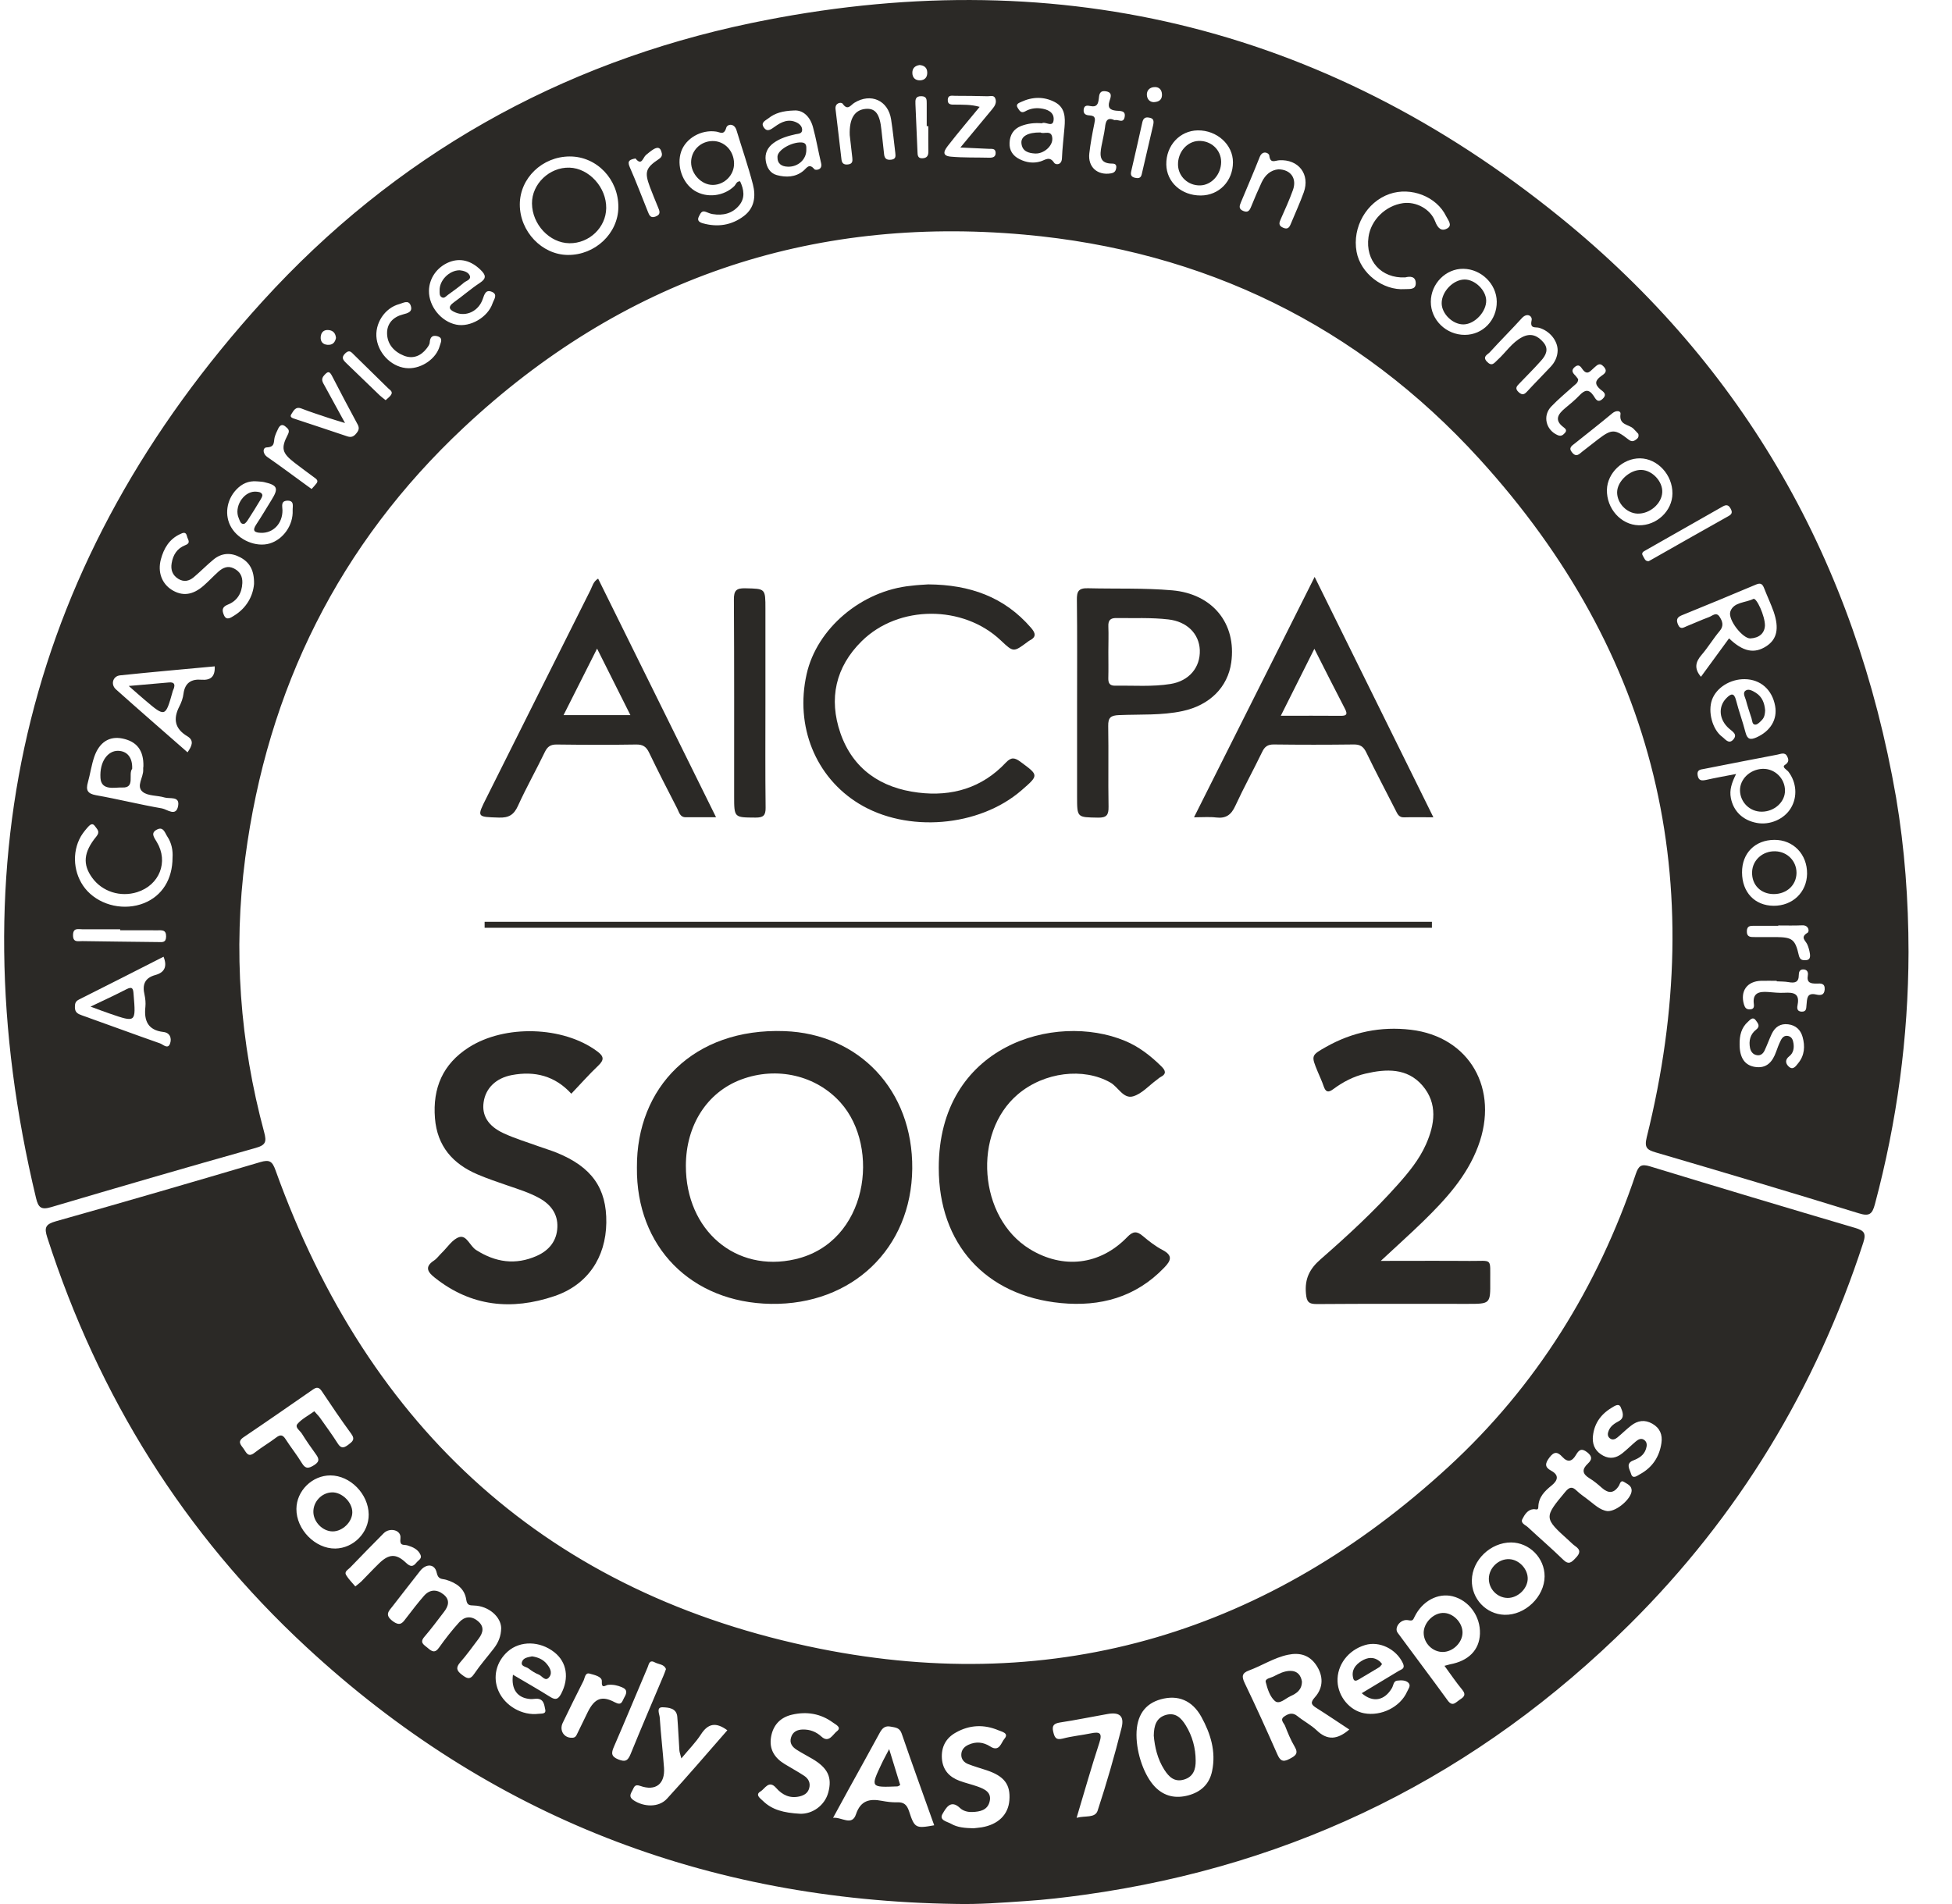
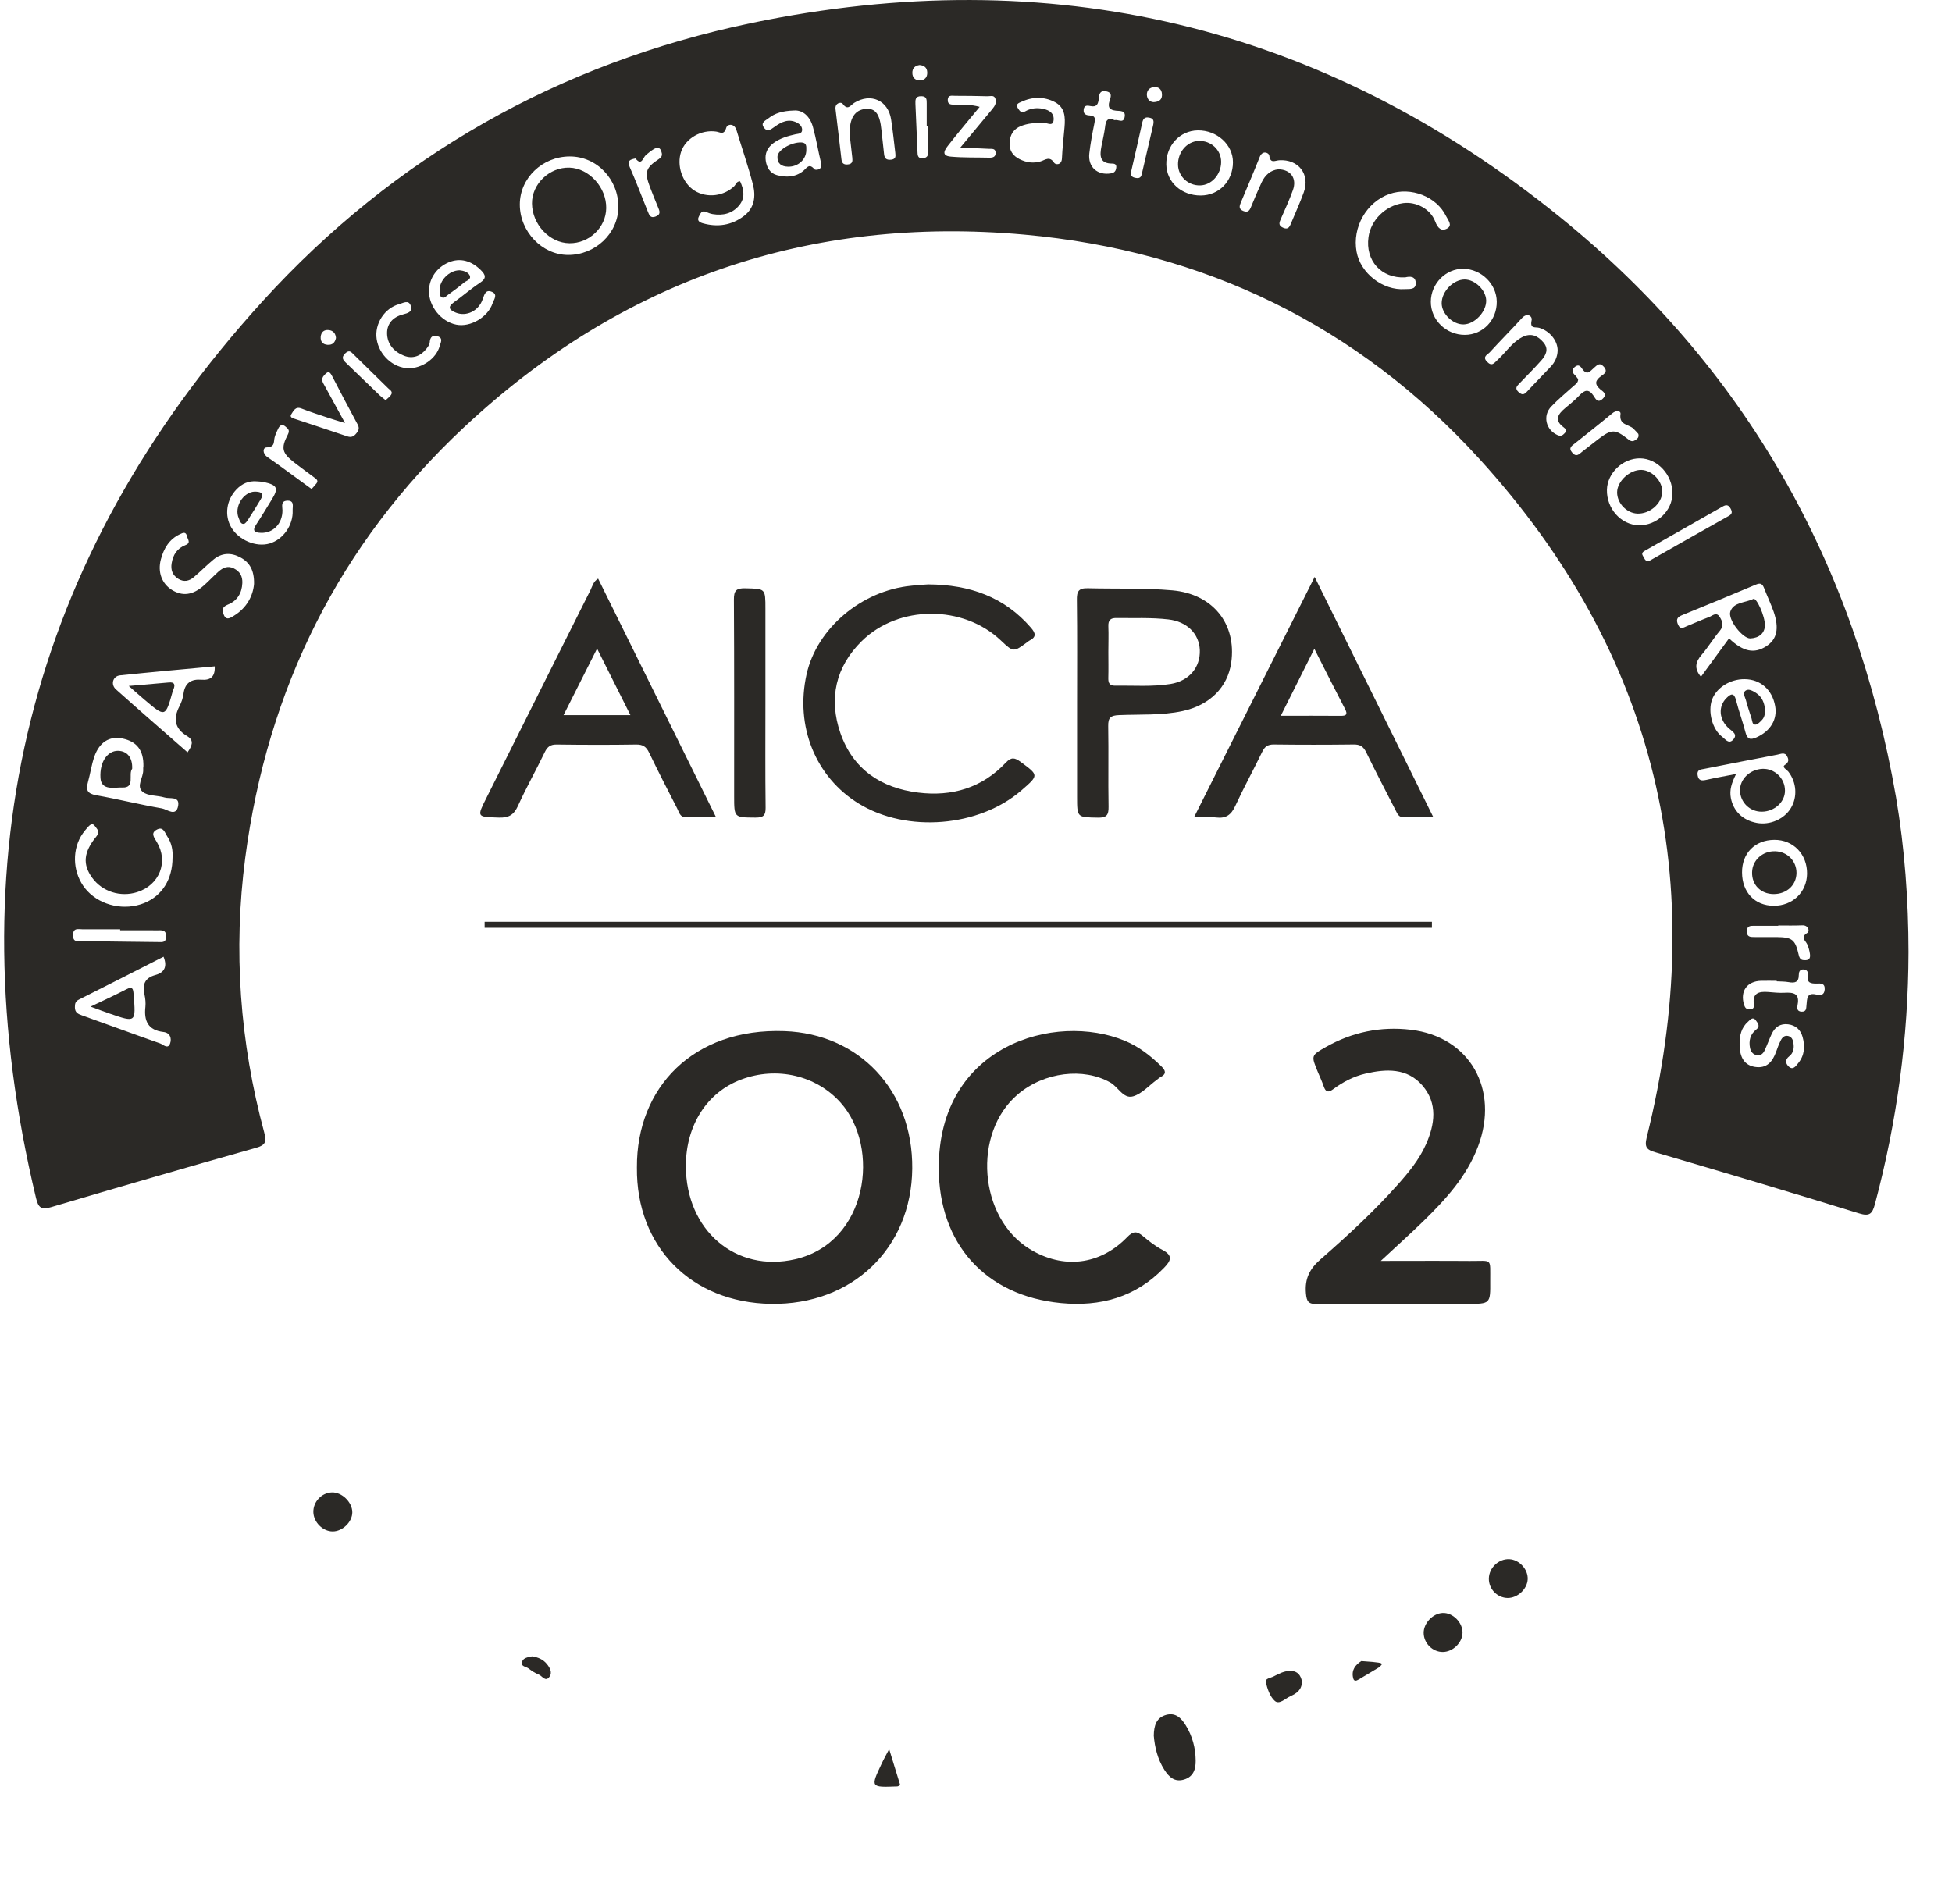
<svg xmlns="http://www.w3.org/2000/svg" width="41" height="40" viewBox="0 0 41 40" fill="none">
  <g clip-path="url(#clip0_5494_17449)">
    <g clip-path="url(#clip1_5494_17449)">
      <path d="M40.087 20.003C40.083 21.8 39.844 23.564 39.38 25.301C39.324 25.511 39.26 25.557 39.042 25.489C37.625 25.052 36.203 24.628 34.78 24.211C34.592 24.156 34.535 24.109 34.588 23.893C35.922 18.527 34.804 13.737 31.072 9.639C28.521 6.838 25.285 5.267 21.514 4.929C17.002 4.525 13.047 5.881 9.737 8.985C7.124 11.434 5.616 14.474 5.151 18.022C4.896 19.967 5.038 21.894 5.549 23.788C5.602 23.986 5.582 24.057 5.37 24.116C3.934 24.52 2.502 24.937 1.073 25.36C0.866 25.421 0.805 25.37 0.757 25.17C-0.949 18.057 0.59 11.745 5.517 6.327C8.284 3.286 11.745 1.326 15.772 0.486C22.064 -0.826 27.778 0.515 32.775 4.568C36.655 7.715 38.972 11.827 39.825 16.751C40.007 17.828 40.086 18.913 40.087 20.003ZM11.969 3.287C11.392 3.287 10.918 3.742 10.918 4.296C10.918 4.863 11.383 5.352 11.927 5.356C12.5 5.361 12.983 4.905 12.988 4.354C12.993 3.766 12.535 3.287 11.969 3.287ZM35.727 14.218C35.924 13.948 36.119 13.681 36.317 13.411C36.612 13.694 36.849 13.739 37.1 13.576C37.323 13.431 37.375 13.205 37.254 12.851C37.195 12.684 37.119 12.525 37.055 12.36C37.023 12.278 36.987 12.236 36.887 12.279C36.368 12.499 35.846 12.713 35.322 12.927C35.222 12.968 35.203 13.024 35.246 13.123C35.296 13.236 35.365 13.181 35.429 13.155C35.586 13.093 35.738 13.022 35.896 12.964C35.966 12.939 36.048 12.848 36.118 12.957C36.178 13.049 36.213 13.145 36.122 13.254C35.986 13.415 35.877 13.599 35.74 13.758C35.612 13.906 35.58 14.045 35.727 14.218ZM15.545 3.809C15.626 3.983 15.657 4.16 15.521 4.32C15.378 4.488 15.184 4.533 14.97 4.498C14.92 4.491 14.873 4.469 14.826 4.451C14.734 4.416 14.713 4.486 14.681 4.545C14.631 4.638 14.697 4.672 14.762 4.691C15.072 4.778 15.366 4.734 15.625 4.538C15.851 4.367 15.877 4.118 15.814 3.873C15.715 3.49 15.584 3.115 15.47 2.737C15.423 2.581 15.276 2.604 15.254 2.685C15.205 2.849 15.126 2.776 15.041 2.764C14.728 2.719 14.406 2.904 14.308 3.182C14.206 3.477 14.331 3.844 14.589 4.006C14.849 4.168 15.208 4.123 15.427 3.906C15.46 3.87 15.47 3.808 15.545 3.809ZM3.939 15.805C4.028 15.676 4.086 15.559 3.936 15.468C3.669 15.309 3.633 15.102 3.768 14.839C3.81 14.758 3.843 14.665 3.854 14.575C3.884 14.345 4.017 14.262 4.233 14.28C4.418 14.294 4.521 14.221 4.51 13.999C3.844 14.061 3.183 14.119 2.523 14.188C2.37 14.203 2.318 14.379 2.436 14.483C2.931 14.926 3.434 15.362 3.939 15.805ZM3.435 20.099C2.843 20.4 2.251 20.702 1.658 20.999C1.583 21.037 1.573 21.084 1.573 21.16C1.573 21.268 1.633 21.3 1.722 21.331C2.269 21.525 2.814 21.728 3.363 21.92C3.427 21.943 3.526 22.051 3.572 21.923C3.609 21.82 3.578 21.696 3.431 21.68C3.108 21.642 3.021 21.445 3.054 21.151C3.062 21.069 3.054 20.982 3.036 20.899C2.986 20.688 3.038 20.545 3.264 20.483C3.451 20.432 3.52 20.309 3.435 20.099ZM5.336 12.268C5.342 11.981 5.243 11.814 5.049 11.71C4.854 11.605 4.658 11.611 4.483 11.756C4.34 11.874 4.211 12.007 4.07 12.126C3.972 12.208 3.862 12.233 3.744 12.16C3.623 12.084 3.583 11.972 3.605 11.836C3.633 11.657 3.721 11.518 3.894 11.452C4.019 11.404 3.941 11.332 3.928 11.268C3.906 11.161 3.842 11.192 3.776 11.224C3.552 11.33 3.44 11.524 3.379 11.751C3.307 12.021 3.401 12.262 3.61 12.393C3.833 12.531 4.05 12.503 4.278 12.303C4.385 12.209 4.483 12.103 4.589 12.008C4.682 11.927 4.785 11.877 4.913 11.942C5.042 12.007 5.096 12.109 5.09 12.249C5.081 12.461 4.981 12.625 4.785 12.702C4.657 12.753 4.664 12.827 4.702 12.919C4.754 13.046 4.847 12.976 4.91 12.938C5.184 12.772 5.314 12.518 5.336 12.268ZM36.465 16.26C36.371 16.449 36.323 16.598 36.355 16.764C36.408 17.041 36.605 17.233 36.899 17.288C37.174 17.34 37.478 17.209 37.617 16.974C37.758 16.739 37.735 16.438 37.566 16.215C37.532 16.17 37.419 16.117 37.489 16.071C37.586 16.009 37.568 15.948 37.535 15.885C37.488 15.794 37.397 15.842 37.33 15.854C36.816 15.951 36.306 16.053 35.794 16.153C35.72 16.167 35.639 16.169 35.657 16.285C35.676 16.405 35.743 16.404 35.838 16.384C36.033 16.34 36.23 16.305 36.465 16.26ZM3.012 16.096C3.019 15.767 2.876 15.577 2.572 15.515C2.299 15.459 2.087 15.59 1.98 15.899C1.921 16.072 1.895 16.259 1.846 16.436C1.801 16.596 1.834 16.673 2.017 16.706C2.481 16.788 2.938 16.903 3.402 16.983C3.508 17.001 3.704 17.172 3.743 16.921C3.773 16.72 3.564 16.787 3.457 16.754C3.304 16.707 3.109 16.726 2.998 16.636C2.852 16.518 3.015 16.332 3.008 16.172C3.005 16.147 3.009 16.122 3.012 16.096ZM29.515 5.828C29.011 5.852 28.675 5.475 28.744 4.981C28.793 4.622 29.102 4.32 29.469 4.268C29.739 4.23 30.045 4.387 30.145 4.653C30.199 4.796 30.277 4.867 30.398 4.799C30.515 4.733 30.413 4.621 30.375 4.543C30.174 4.128 29.635 3.92 29.186 4.075C28.702 4.244 28.399 4.774 28.494 5.29C28.576 5.741 29.045 6.107 29.507 6.074C29.598 6.068 29.736 6.095 29.737 5.952C29.736 5.8 29.614 5.802 29.515 5.828ZM3.624 18.015C3.634 17.87 3.606 17.711 3.515 17.575C3.465 17.501 3.434 17.36 3.302 17.425C3.155 17.497 3.235 17.59 3.294 17.69C3.544 18.105 3.349 18.595 2.882 18.742C2.529 18.854 2.147 18.732 1.936 18.44C1.734 18.161 1.751 17.906 2.024 17.573C2.111 17.469 2.038 17.421 1.998 17.36C1.935 17.267 1.875 17.344 1.836 17.387C1.77 17.462 1.706 17.545 1.665 17.635C1.496 17.994 1.57 18.436 1.836 18.72C2.13 19.031 2.619 19.135 3.026 18.973C3.403 18.821 3.624 18.475 3.624 18.015ZM36.644 14.268C36.341 14.265 36.052 14.447 35.96 14.698C35.868 14.949 35.965 15.325 36.174 15.48C36.235 15.524 36.308 15.64 36.401 15.542C36.503 15.431 36.399 15.376 36.319 15.307C36.103 15.12 36.084 14.842 36.264 14.664C36.355 14.573 36.422 14.545 36.464 14.711C36.522 14.939 36.605 15.16 36.663 15.388C36.701 15.534 36.766 15.548 36.894 15.491C37.185 15.361 37.337 15.115 37.285 14.831C37.223 14.487 36.977 14.271 36.644 14.268ZM5.392 10.112C5.219 10.098 5.08 10.162 4.962 10.287C4.755 10.506 4.711 10.832 4.857 11.079C5.015 11.348 5.379 11.501 5.663 11.418C5.947 11.334 6.161 11.035 6.147 10.722C6.143 10.644 6.19 10.515 6.037 10.518C5.893 10.524 5.931 10.629 5.933 10.722C5.934 11.001 5.736 11.201 5.485 11.194C5.349 11.19 5.29 11.155 5.383 11.017C5.494 10.849 5.597 10.675 5.703 10.503C5.857 10.256 5.83 10.192 5.542 10.127C5.493 10.117 5.442 10.117 5.392 10.112ZM9.01 6.112C9.007 6.437 9.266 6.757 9.584 6.82C9.877 6.88 10.249 6.665 10.347 6.369C10.37 6.298 10.464 6.188 10.334 6.132C10.204 6.076 10.177 6.177 10.139 6.284C10.053 6.535 9.795 6.657 9.575 6.568C9.447 6.516 9.386 6.455 9.537 6.348C9.722 6.216 9.893 6.065 10.082 5.941C10.226 5.845 10.201 5.774 10.095 5.67C9.894 5.474 9.665 5.413 9.429 5.509C9.176 5.614 9.012 5.849 9.01 6.112ZM21.884 2.59C21.724 2.577 21.581 2.595 21.447 2.647C21.29 2.707 21.211 2.834 21.205 3C21.197 3.16 21.274 3.274 21.415 3.344C21.556 3.415 21.704 3.437 21.856 3.391C21.955 3.361 22.046 3.272 22.141 3.42C22.17 3.466 22.298 3.474 22.305 3.329C22.314 3.11 22.341 2.894 22.359 2.674C22.377 2.465 22.372 2.258 22.156 2.145C21.927 2.025 21.685 2.031 21.449 2.141C21.402 2.163 21.325 2.186 21.377 2.268C21.413 2.322 21.445 2.389 21.534 2.339C21.632 2.283 21.741 2.264 21.852 2.277C21.997 2.293 22.141 2.354 22.131 2.512C22.121 2.697 21.955 2.541 21.884 2.59ZM36.59 18.329C36.591 18.746 36.857 19.026 37.254 19.029C37.651 19.031 37.95 18.746 37.956 18.357C37.961 17.947 37.665 17.64 37.267 17.644C36.862 17.647 36.587 17.925 36.59 18.329ZM25.22 4.107C25.605 4.106 25.896 3.806 25.897 3.41C25.899 3.039 25.56 2.733 25.157 2.739C24.78 2.745 24.491 3.058 24.497 3.455C24.503 3.827 24.814 4.108 25.22 4.107ZM35.128 10.368C35.132 9.976 34.815 9.633 34.448 9.629C34.087 9.625 33.76 9.936 33.752 10.289C33.743 10.686 34.047 11.025 34.419 11.035C34.795 11.045 35.126 10.734 35.128 10.368ZM30.768 7.035C31.146 7.034 31.443 6.725 31.438 6.336C31.434 5.968 31.115 5.653 30.738 5.647C30.368 5.641 30.053 5.96 30.053 6.341C30.052 6.721 30.376 7.037 30.768 7.035ZM16.679 2.321C16.437 2.329 16.277 2.377 16.142 2.484C16.085 2.53 15.97 2.571 16.042 2.676C16.115 2.783 16.19 2.72 16.273 2.662C16.411 2.562 16.564 2.486 16.74 2.577C16.802 2.609 16.852 2.663 16.848 2.735C16.843 2.812 16.765 2.809 16.712 2.82C16.546 2.857 16.385 2.904 16.247 3.005C16.123 3.096 16.06 3.222 16.084 3.377C16.105 3.519 16.175 3.641 16.318 3.679C16.509 3.73 16.703 3.726 16.869 3.593C16.942 3.536 16.992 3.417 17.106 3.556C17.125 3.58 17.282 3.578 17.247 3.429C17.186 3.176 17.144 2.918 17.075 2.668C17.013 2.443 16.862 2.308 16.679 2.321ZM26.853 3.557C27.113 3.562 27.245 3.75 27.156 3.995C27.082 4.201 26.991 4.401 26.902 4.601C26.867 4.679 26.848 4.738 26.948 4.783C27.051 4.83 27.084 4.773 27.115 4.696C27.205 4.478 27.304 4.264 27.384 4.042C27.522 3.662 27.274 3.341 26.867 3.367C26.777 3.374 26.681 3.442 26.66 3.267C26.654 3.213 26.52 3.147 26.46 3.296C26.333 3.617 26.197 3.933 26.064 4.251C26.032 4.326 26.013 4.391 26.114 4.432C26.215 4.474 26.248 4.419 26.28 4.339C26.35 4.168 26.422 3.997 26.501 3.828C26.573 3.678 26.687 3.572 26.853 3.557ZM17.848 2.838C17.835 2.481 17.957 2.305 18.187 2.287C18.39 2.272 18.481 2.397 18.514 2.733C18.531 2.9 18.552 3.067 18.569 3.236C18.578 3.331 18.621 3.366 18.718 3.355C18.821 3.343 18.812 3.28 18.805 3.211C18.777 2.977 18.753 2.743 18.717 2.51C18.656 2.108 18.289 1.945 17.943 2.161C17.865 2.21 17.806 2.332 17.698 2.178C17.67 2.139 17.532 2.158 17.55 2.296C17.594 2.647 17.632 2.997 17.674 3.348C17.683 3.428 17.721 3.464 17.808 3.455C17.907 3.445 17.91 3.386 17.902 3.314C17.881 3.137 17.862 2.962 17.848 2.838ZM32.717 7.365C32.719 7.158 32.551 6.952 32.33 6.887C32.252 6.864 32.129 6.916 32.17 6.73C32.191 6.643 32.079 6.559 31.966 6.683C31.745 6.926 31.512 7.158 31.291 7.401C31.247 7.449 31.128 7.491 31.234 7.6C31.337 7.707 31.385 7.626 31.454 7.562C31.628 7.405 31.756 7.196 31.971 7.083C32.154 6.988 32.3 7.052 32.419 7.194C32.538 7.335 32.47 7.465 32.369 7.577C32.224 7.741 32.068 7.895 31.916 8.054C31.861 8.111 31.809 8.157 31.898 8.239C31.978 8.311 32.021 8.285 32.082 8.218C32.241 8.045 32.409 7.878 32.57 7.705C32.658 7.612 32.713 7.498 32.717 7.365ZM36.539 21.942C36.539 22.219 36.645 22.38 36.861 22.414C37.11 22.453 37.231 22.304 37.306 22.095C37.333 22.017 37.364 21.937 37.401 21.862C37.431 21.799 37.477 21.747 37.558 21.764C37.635 21.782 37.66 21.846 37.67 21.915C37.687 22.021 37.668 22.123 37.582 22.19C37.489 22.262 37.503 22.342 37.568 22.404C37.662 22.494 37.722 22.393 37.771 22.334C37.904 22.171 37.916 21.98 37.862 21.785C37.82 21.634 37.719 21.539 37.559 21.519C37.394 21.498 37.283 21.576 37.214 21.719C37.161 21.833 37.118 21.952 37.065 22.066C37.036 22.13 36.985 22.179 36.908 22.168C36.821 22.157 36.775 22.094 36.758 22.017C36.728 21.866 36.761 21.728 36.886 21.631C36.98 21.559 36.923 21.497 36.882 21.439C36.819 21.349 36.763 21.421 36.718 21.462C36.573 21.588 36.536 21.758 36.539 21.942ZM20.172 3.099C20.423 2.796 20.632 2.544 20.841 2.293C20.898 2.225 20.941 2.15 20.903 2.063C20.873 1.994 20.799 2.023 20.745 2.022C20.517 2.016 20.29 2.013 20.062 2.013C20.001 2.013 19.913 1.988 19.907 2.092C19.901 2.208 19.989 2.198 20.065 2.198C20.229 2.201 20.392 2.193 20.577 2.245C20.346 2.526 20.128 2.782 19.922 3.047C19.856 3.132 19.746 3.272 19.973 3.291C20.24 3.315 20.512 3.306 20.782 3.313C20.858 3.314 20.918 3.295 20.912 3.203C20.906 3.116 20.836 3.129 20.779 3.127C20.595 3.118 20.411 3.11 20.172 3.099ZM8.58 7.736C8.863 7.741 9.163 7.533 9.235 7.271C9.254 7.2 9.318 7.099 9.186 7.063C9.082 7.035 9.033 7.083 9.026 7.194C9.024 7.239 8.988 7.286 8.958 7.325C8.836 7.482 8.67 7.544 8.488 7.474C8.28 7.392 8.131 7.232 8.13 6.999C8.129 6.791 8.263 6.657 8.462 6.606C8.571 6.578 8.673 6.55 8.626 6.418C8.58 6.291 8.464 6.368 8.391 6.387C8.076 6.469 7.864 6.804 7.911 7.121C7.96 7.457 8.258 7.731 8.58 7.736ZM7.247 8.887C7.095 8.84 7.001 8.814 6.907 8.782C6.716 8.717 6.522 8.657 6.334 8.583C6.205 8.532 6.166 8.631 6.119 8.702C6.076 8.765 6.148 8.786 6.193 8.8C6.56 8.923 6.929 9.042 7.295 9.167C7.384 9.197 7.436 9.166 7.489 9.099C7.537 9.039 7.551 8.991 7.513 8.919C7.329 8.578 7.148 8.236 6.971 7.892C6.915 7.784 6.877 7.81 6.81 7.883C6.729 7.969 6.781 8.035 6.821 8.108C6.953 8.349 7.085 8.591 7.247 8.887ZM37.318 20.616C37.318 20.612 37.318 20.609 37.318 20.605C37.209 20.605 37.099 20.603 36.99 20.605C36.696 20.613 36.548 20.821 36.63 21.101C36.649 21.163 36.673 21.205 36.748 21.205C36.831 21.205 36.847 21.163 36.838 21.093C36.806 20.858 36.951 20.827 37.133 20.84C37.251 20.849 37.369 20.863 37.485 20.856C37.669 20.846 37.805 20.869 37.757 21.108C37.745 21.167 37.736 21.25 37.843 21.253C37.947 21.255 37.937 21.178 37.944 21.113C37.958 20.991 37.943 20.846 38.147 20.893C38.232 20.912 38.317 20.915 38.326 20.787C38.334 20.652 38.242 20.66 38.16 20.663C38.037 20.665 37.943 20.651 37.972 20.489C37.983 20.428 37.961 20.37 37.881 20.366C37.797 20.362 37.782 20.427 37.782 20.484C37.782 20.642 37.694 20.655 37.569 20.633C37.487 20.618 37.402 20.621 37.318 20.616ZM33.148 7.965C33.148 8.045 33.09 8.073 33.049 8.111C32.893 8.252 32.729 8.387 32.584 8.539C32.396 8.733 32.47 9.033 32.714 9.14C32.786 9.172 32.824 9.144 32.866 9.099C32.916 9.047 32.89 9.011 32.843 8.977C32.639 8.826 32.724 8.7 32.875 8.574C32.979 8.488 33.084 8.402 33.177 8.304C33.286 8.19 33.371 8.166 33.472 8.315C33.509 8.369 33.554 8.482 33.663 8.378C33.771 8.275 33.662 8.222 33.611 8.178C33.487 8.069 33.505 7.992 33.629 7.902C33.69 7.857 33.781 7.81 33.686 7.704C33.595 7.603 33.544 7.675 33.48 7.728C33.407 7.788 33.344 7.899 33.241 7.76C33.205 7.71 33.165 7.638 33.08 7.707C32.993 7.778 33.03 7.833 33.092 7.893C33.113 7.916 33.131 7.945 33.148 7.965ZM23.411 2.524C23.483 2.503 23.592 2.598 23.621 2.464C23.653 2.313 23.524 2.335 23.44 2.325C23.311 2.31 23.262 2.262 23.303 2.126C23.326 2.05 23.381 1.939 23.221 1.917C23.089 1.899 23.088 1.998 23.079 2.075C23.066 2.183 23.04 2.255 22.909 2.229C22.843 2.216 22.77 2.202 22.761 2.307C22.753 2.403 22.819 2.421 22.889 2.425C23.02 2.433 23.004 2.506 22.985 2.6C22.943 2.806 22.904 3.014 22.88 3.223C22.847 3.51 23.052 3.69 23.335 3.642C23.409 3.629 23.435 3.594 23.445 3.529C23.455 3.464 23.425 3.437 23.363 3.437C23.089 3.438 23.099 3.263 23.135 3.072C23.16 2.939 23.193 2.809 23.21 2.676C23.224 2.545 23.254 2.455 23.411 2.524ZM2.524 19.543C2.524 19.537 2.524 19.529 2.524 19.523C2.263 19.523 2.003 19.524 1.742 19.523C1.644 19.523 1.533 19.482 1.534 19.651C1.534 19.809 1.648 19.768 1.729 19.771C2.259 19.78 2.789 19.784 3.318 19.791C3.406 19.792 3.486 19.809 3.489 19.677C3.493 19.53 3.401 19.543 3.306 19.544C3.046 19.543 2.785 19.543 2.524 19.543ZM34.63 11.789C34.653 11.776 34.676 11.765 34.697 11.752C35.232 11.448 35.767 11.144 36.304 10.843C36.382 10.8 36.391 10.76 36.349 10.683C36.304 10.602 36.256 10.6 36.185 10.64C35.643 10.949 35.1 11.256 34.558 11.565C34.515 11.589 34.468 11.615 34.509 11.68C34.54 11.728 34.552 11.795 34.63 11.789ZM37.351 19.442C37.351 19.444 37.351 19.447 37.351 19.449C37.183 19.449 37.015 19.449 36.847 19.449C36.768 19.449 36.695 19.447 36.691 19.559C36.686 19.687 36.767 19.687 36.857 19.686C37.008 19.685 37.16 19.685 37.311 19.686C37.646 19.691 37.706 19.733 37.783 20.07C37.805 20.162 37.849 20.174 37.921 20.172C38.022 20.171 38.025 20.101 38.015 20.033C38.005 19.967 37.987 19.901 37.961 19.842C37.924 19.758 37.805 19.692 37.965 19.596C38.011 19.568 37.992 19.435 37.857 19.439C37.687 19.447 37.52 19.442 37.351 19.442ZM6.545 10.273C6.584 10.23 6.618 10.194 6.647 10.156C6.692 10.099 6.649 10.066 6.608 10.036C6.468 9.931 6.323 9.828 6.184 9.719C5.924 9.517 5.896 9.418 6.046 9.129C6.092 9.039 6.053 9.011 6.002 8.966C5.931 8.902 5.882 8.929 5.845 9.001C5.816 9.061 5.786 9.123 5.769 9.186C5.744 9.281 5.782 9.392 5.603 9.399C5.518 9.401 5.507 9.527 5.618 9.603C5.895 9.794 6.163 9.997 6.436 10.194C6.469 10.218 6.502 10.242 6.545 10.273ZM34.412 9.116C34.387 9.09 34.35 9.044 34.308 9.005C34.212 8.912 34.003 8.934 34.037 8.701C34.049 8.625 33.946 8.615 33.867 8.681C33.609 8.896 33.343 9.104 33.08 9.314C33.014 9.366 32.935 9.409 33.025 9.511C33.113 9.614 33.172 9.536 33.235 9.487C33.349 9.4 33.461 9.31 33.573 9.224C33.852 9.012 33.921 9.01 34.203 9.232C34.264 9.28 34.303 9.277 34.356 9.24C34.391 9.214 34.429 9.191 34.412 9.116ZM13.348 3.329C13.239 3.351 13.165 3.371 13.227 3.51C13.363 3.818 13.481 4.134 13.607 4.445C13.636 4.516 13.661 4.591 13.768 4.55C13.89 4.505 13.853 4.429 13.819 4.348C13.761 4.207 13.704 4.068 13.65 3.926C13.535 3.616 13.559 3.527 13.838 3.342C13.918 3.289 13.91 3.241 13.889 3.176C13.857 3.081 13.79 3.099 13.728 3.135C13.671 3.17 13.619 3.214 13.568 3.256C13.502 3.312 13.479 3.494 13.348 3.329ZM8.1 8.407C8.14 8.369 8.183 8.34 8.211 8.299C8.261 8.228 8.192 8.195 8.153 8.157C7.914 7.922 7.674 7.688 7.434 7.452C7.38 7.399 7.339 7.339 7.252 7.423C7.162 7.51 7.205 7.562 7.271 7.626C7.507 7.852 7.741 8.08 7.977 8.307C8.014 8.342 8.055 8.37 8.1 8.407ZM19.499 2.65C19.488 2.65 19.476 2.65 19.465 2.65C19.465 2.491 19.465 2.332 19.465 2.173C19.465 2.094 19.467 2.023 19.353 2.021C19.224 2.018 19.224 2.098 19.228 2.187C19.242 2.521 19.256 2.856 19.271 3.19C19.273 3.258 19.276 3.331 19.375 3.325C19.471 3.322 19.502 3.268 19.5 3.177C19.496 3.001 19.499 2.825 19.499 2.65ZM24.223 2.619C24.246 2.507 24.204 2.484 24.136 2.471C24.049 2.453 24.012 2.493 23.994 2.568C23.917 2.911 23.841 3.255 23.76 3.598C23.739 3.686 23.771 3.723 23.852 3.737C23.918 3.75 23.964 3.738 23.981 3.661C24.064 3.303 24.149 2.943 24.223 2.619ZM7.057 7.1C7.049 7.006 7.002 6.945 6.905 6.934C6.801 6.923 6.744 6.981 6.736 7.077C6.729 7.172 6.776 7.238 6.881 7.244C6.983 7.251 7.037 7.197 7.057 7.1ZM24.236 2.146C24.365 2.139 24.411 2.077 24.406 1.978C24.401 1.878 24.337 1.821 24.24 1.83C24.146 1.837 24.083 1.901 24.089 1.999C24.097 2.096 24.161 2.146 24.236 2.146ZM19.315 1.366C19.218 1.381 19.161 1.433 19.163 1.535C19.166 1.637 19.229 1.69 19.325 1.688C19.424 1.685 19.479 1.623 19.476 1.523C19.474 1.421 19.412 1.374 19.315 1.366Z" fill="#2B2926" />
-       <path d="M20.073 39.998C14.846 39.922 10.277 38.162 6.434 34.6C3.861 32.218 2.068 29.333 0.993 25.997C0.926 25.79 0.954 25.719 1.173 25.657C2.609 25.253 4.041 24.835 5.47 24.413C5.657 24.358 5.719 24.394 5.786 24.582C7.745 30.034 11.534 33.497 17.219 34.636C22.219 35.637 26.662 34.275 30.422 30.817C32.271 29.117 33.558 27.039 34.359 24.661C34.418 24.487 34.476 24.449 34.656 24.503C36.09 24.941 37.526 25.372 38.965 25.796C39.147 25.851 39.203 25.901 39.137 26.104C38.141 29.167 36.517 31.851 34.234 34.119C31.05 37.282 27.228 39.188 22.774 39.806C22.364 39.863 21.954 39.911 21.541 39.938C21.054 39.971 20.566 40.01 20.073 39.998ZM28.341 36.334C28.1 36.176 27.877 36.024 27.65 35.881C27.546 35.815 27.514 35.773 27.616 35.659C27.799 35.456 27.799 35.21 27.648 34.984C27.503 34.768 27.299 34.712 27.051 34.764C26.758 34.826 26.509 34.992 26.232 35.094C26.083 35.15 26.079 35.221 26.143 35.357C26.381 35.851 26.606 36.348 26.827 36.85C26.886 36.986 26.942 37.029 27.086 36.951C27.207 36.887 27.282 36.842 27.192 36.692C27.11 36.555 27.05 36.405 26.991 36.256C26.967 36.196 26.875 36.127 26.975 36.06C27.061 36.001 27.15 35.968 27.251 36.052C27.382 36.158 27.536 36.237 27.657 36.352C27.882 36.569 28.093 36.546 28.341 36.334ZM10.527 34.203C10.522 33.968 10.267 33.738 9.955 33.729C9.855 33.727 9.811 33.72 9.793 33.605C9.758 33.368 9.583 33.253 9.37 33.188C9.286 33.163 9.205 33.192 9.172 33.038C9.132 32.849 8.949 32.845 8.825 33.001C8.632 33.245 8.442 33.493 8.25 33.739C8.165 33.847 8.072 33.925 8.25 34.058C8.416 34.181 8.464 34.079 8.542 33.979C8.661 33.825 8.778 33.671 8.906 33.525C9.025 33.39 9.171 33.383 9.312 33.493C9.461 33.61 9.421 33.742 9.322 33.868C9.189 34.042 9.058 34.219 8.915 34.385C8.807 34.509 8.903 34.552 8.981 34.618C9.067 34.692 9.133 34.74 9.222 34.613C9.353 34.428 9.494 34.247 9.646 34.08C9.754 33.962 9.892 33.939 10.03 34.05C10.177 34.166 10.152 34.295 10.054 34.425C9.927 34.593 9.805 34.765 9.666 34.923C9.568 35.036 9.593 35.101 9.702 35.183C9.803 35.26 9.869 35.301 9.96 35.165C10.087 34.977 10.238 34.806 10.377 34.625C10.467 34.505 10.524 34.375 10.527 34.203ZM17.498 38.189C17.678 38.169 17.894 38.37 17.979 38.115C18.075 37.828 18.261 37.782 18.52 37.832C18.627 37.852 18.738 37.867 18.845 37.863C18.987 37.858 19.049 37.916 19.094 38.051C19.21 38.408 19.234 38.416 19.622 38.346C19.393 37.704 19.161 37.065 18.94 36.422C18.897 36.295 18.812 36.293 18.712 36.274C18.588 36.248 18.531 36.307 18.477 36.405C18.261 36.804 18.039 37.201 17.82 37.599C17.711 37.796 17.605 37.992 17.498 38.189ZM23.871 36.445C23.871 36.85 24.039 37.311 24.26 37.539C24.458 37.742 24.696 37.787 24.957 37.718C25.221 37.647 25.402 37.485 25.459 37.207C25.545 36.796 25.427 36.421 25.234 36.069C25.041 35.719 24.739 35.6 24.382 35.699C24.045 35.792 23.871 36.044 23.871 36.445ZM33.766 31.746C33.963 31.752 34.266 31.481 34.271 31.317C34.274 31.212 34.183 31.179 34.117 31.136C34.035 31.082 34.029 31.174 34.001 31.217C33.898 31.376 33.783 31.378 33.647 31.258C33.566 31.186 33.481 31.113 33.387 31.057C33.234 30.964 33.221 30.87 33.353 30.746C33.438 30.666 33.451 30.599 33.337 30.509C33.212 30.411 33.158 30.47 33.103 30.563C33.022 30.703 32.931 30.732 32.815 30.606C32.716 30.498 32.642 30.488 32.542 30.623C32.45 30.747 32.443 30.822 32.581 30.897C32.759 30.993 32.714 31.106 32.593 31.205C32.444 31.325 32.316 31.451 32.311 31.658C32.31 31.741 32.256 31.701 32.208 31.705C32.087 31.715 32.022 31.822 31.976 31.913C31.931 31.999 32.04 32.036 32.091 32.083C32.337 32.312 32.593 32.532 32.834 32.767C32.949 32.879 33.006 32.825 33.093 32.733C33.191 32.633 33.206 32.562 33.084 32.479C33.036 32.446 32.996 32.402 32.951 32.362C32.425 31.889 32.428 31.88 32.878 31.34C32.965 31.236 33.024 31.226 33.117 31.317C33.184 31.381 33.261 31.435 33.335 31.49C33.478 31.595 33.603 31.729 33.766 31.746ZM30.34 34.996C30.408 34.978 30.431 34.97 30.455 34.965C30.846 34.893 31.072 34.664 31.085 34.324C31.099 33.955 30.853 33.618 30.507 33.534C30.2 33.461 29.873 33.634 29.711 33.967C29.678 34.036 29.673 34.056 29.577 34.037C29.417 34.007 29.277 34.194 29.357 34.302C29.706 34.778 30.062 35.246 30.408 35.724C30.508 35.861 30.573 35.767 30.652 35.714C30.735 35.659 30.806 35.614 30.715 35.501C30.587 35.347 30.474 35.179 30.34 34.996ZM16.81 38.104C17.058 38.11 17.322 37.938 17.398 37.654C17.482 37.339 17.388 37.141 17.061 36.949C16.952 36.884 16.839 36.827 16.733 36.759C16.644 36.702 16.579 36.623 16.614 36.505C16.649 36.381 16.745 36.336 16.864 36.334C17.013 36.332 17.14 36.379 17.254 36.483C17.41 36.626 17.493 36.436 17.578 36.371C17.687 36.288 17.553 36.231 17.497 36.189C17.237 35.998 16.942 35.95 16.633 36.023C16.389 36.08 16.237 36.242 16.195 36.492C16.152 36.749 16.269 36.931 16.482 37.06C16.619 37.144 16.759 37.219 16.892 37.307C16.981 37.367 17.028 37.456 16.996 37.569C16.967 37.672 16.889 37.716 16.795 37.739C16.592 37.787 16.432 37.71 16.302 37.561C16.148 37.385 16.065 37.582 15.974 37.635C15.854 37.705 15.971 37.782 16.023 37.832C16.213 38.019 16.455 38.085 16.81 38.104ZM20.447 38.409C20.485 38.404 20.552 38.399 20.618 38.389C20.965 38.331 21.177 38.124 21.201 37.822C21.228 37.487 21.092 37.311 20.715 37.187C20.587 37.145 20.456 37.108 20.332 37.059C20.251 37.026 20.191 36.962 20.191 36.867C20.191 36.763 20.251 36.696 20.342 36.654C20.502 36.581 20.655 36.598 20.799 36.69C20.993 36.816 21.029 36.606 21.096 36.53C21.2 36.41 21.044 36.381 20.976 36.352C20.67 36.222 20.365 36.234 20.076 36.398C19.867 36.514 19.767 36.701 19.784 36.945C19.802 37.184 19.938 37.331 20.152 37.411C20.277 37.458 20.41 37.487 20.537 37.533C20.684 37.586 20.836 37.656 20.785 37.852C20.74 38.029 20.584 38.061 20.424 38.067C20.329 38.071 20.232 38.047 20.165 37.984C19.964 37.791 19.864 37.995 19.799 38.103C19.715 38.242 19.895 38.267 19.976 38.314C20.11 38.392 20.265 38.404 20.447 38.409ZM6.602 29.648C6.645 29.699 6.686 29.738 6.719 29.782C6.845 29.961 6.976 30.138 7.093 30.323C7.161 30.432 7.218 30.424 7.311 30.355C7.399 30.288 7.468 30.243 7.376 30.119C7.162 29.827 6.959 29.526 6.758 29.225C6.703 29.144 6.655 29.134 6.575 29.19C6.091 29.526 5.606 29.863 5.117 30.193C4.976 30.288 5.062 30.356 5.118 30.437C5.174 30.518 5.212 30.625 5.346 30.52C5.492 30.405 5.654 30.312 5.801 30.2C5.889 30.133 5.939 30.141 5.999 30.235C6.108 30.405 6.236 30.564 6.34 30.736C6.418 30.867 6.486 30.85 6.601 30.778C6.731 30.696 6.691 30.628 6.625 30.537C6.526 30.401 6.43 30.262 6.341 30.119C6.301 30.053 6.184 29.986 6.25 29.912C6.339 29.809 6.472 29.742 6.602 29.648ZM14.311 36.941C14.289 36.854 14.274 36.815 14.27 36.774C14.254 36.538 14.245 36.303 14.226 36.067C14.211 35.88 14.035 35.872 13.921 35.867C13.776 35.861 13.852 36.008 13.857 36.08C13.88 36.433 13.922 36.785 13.947 37.138C13.971 37.477 13.772 37.634 13.448 37.519C13.331 37.477 13.32 37.542 13.287 37.606C13.248 37.681 13.198 37.747 13.306 37.819C13.524 37.965 13.837 37.975 14.008 37.789C14.44 37.319 14.855 36.832 15.277 36.35C15.041 36.176 14.874 36.202 14.723 36.436C14.616 36.603 14.472 36.747 14.311 36.941ZM7.744 31.815C7.739 31.387 7.357 30.997 6.942 30.996C6.56 30.993 6.228 31.319 6.226 31.699C6.222 32.131 6.621 32.538 7.043 32.532C7.426 32.526 7.749 32.197 7.744 31.815ZM28.602 35.571C28.864 35.412 29.123 35.259 29.379 35.103C29.436 35.068 29.521 35.058 29.466 34.94C29.328 34.645 28.975 34.468 28.671 34.56C28.316 34.666 28.079 34.982 28.094 35.326C28.108 35.645 28.35 35.935 28.65 35.992C29.009 36.061 29.411 35.862 29.554 35.54C29.579 35.482 29.641 35.414 29.585 35.355C29.525 35.293 29.428 35.298 29.347 35.307C29.267 35.316 29.269 35.406 29.237 35.462C29.081 35.728 28.837 35.776 28.602 35.571ZM10.774 35.183C11.053 35.348 11.309 35.493 11.557 35.649C11.674 35.723 11.727 35.696 11.788 35.58C11.958 35.254 11.907 34.92 11.645 34.712C11.341 34.471 10.927 34.464 10.666 34.694C10.422 34.91 10.344 35.234 10.469 35.521C10.604 35.837 10.97 36.047 11.311 36.004C11.371 35.996 11.476 36.015 11.452 35.913C11.432 35.827 11.428 35.703 11.294 35.688C11.244 35.684 11.192 35.697 11.143 35.694C10.872 35.676 10.731 35.493 10.774 35.183ZM30.915 33.197C30.907 33.587 31.216 33.914 31.602 33.924C32.034 33.936 32.441 33.544 32.443 33.116C32.444 32.731 32.125 32.407 31.74 32.404C31.309 32.403 30.922 32.773 30.915 33.197ZM22.613 38.189C22.795 38.139 23.002 38.2 23.055 38.038C23.243 37.464 23.411 36.883 23.558 36.297C23.62 36.046 23.51 35.963 23.258 36.009C22.927 36.067 22.598 36.136 22.266 36.186C22.136 36.207 22.091 36.251 22.122 36.381C22.149 36.493 22.174 36.562 22.32 36.525C22.514 36.473 22.717 36.455 22.915 36.414C23.092 36.379 23.16 36.4 23.092 36.609C22.925 37.118 22.779 37.635 22.613 38.189ZM33.455 30.213C33.452 30.383 33.527 30.503 33.675 30.582C33.821 30.659 33.954 30.628 34.074 30.532C34.173 30.454 34.262 30.364 34.358 30.283C34.411 30.238 34.476 30.203 34.541 30.255C34.601 30.304 34.594 30.374 34.572 30.441C34.529 30.574 34.423 30.635 34.301 30.683C34.139 30.747 34.233 30.872 34.258 30.96C34.293 31.084 34.39 31.001 34.442 30.973C34.704 30.832 34.855 30.607 34.897 30.314C34.922 30.142 34.866 30 34.705 29.909C34.546 29.818 34.397 29.842 34.259 29.95C34.16 30.027 34.07 30.117 33.973 30.198C33.925 30.238 33.866 30.26 33.812 30.215C33.759 30.172 33.765 30.113 33.79 30.053C33.832 29.953 33.913 29.904 34.006 29.853C34.136 29.782 34.078 29.648 34.041 29.562C34.002 29.47 33.904 29.543 33.849 29.576C33.61 29.72 33.47 29.929 33.455 30.213ZM13.988 35.065C13.952 34.96 13.836 34.968 13.753 34.923C13.637 34.86 13.628 34.968 13.603 35.027C13.366 35.583 13.135 36.143 12.894 36.698C12.837 36.828 12.835 36.901 12.989 36.963C13.136 37.021 13.188 36.989 13.245 36.85C13.47 36.298 13.705 35.749 13.937 35.2C13.954 35.162 13.967 35.121 13.988 35.065ZM7.463 33.328C7.527 33.276 7.561 33.252 7.591 33.222C7.715 33.097 7.834 32.968 7.961 32.845C8.167 32.644 8.318 32.633 8.523 32.827C8.612 32.911 8.668 32.927 8.744 32.831C8.783 32.78 8.867 32.746 8.834 32.668C8.784 32.549 8.673 32.501 8.559 32.466C8.479 32.442 8.39 32.49 8.411 32.314C8.431 32.143 8.187 32.081 8.058 32.212C7.821 32.45 7.587 32.691 7.354 32.932C7.312 32.977 7.223 33.014 7.272 33.093C7.324 33.177 7.397 33.249 7.463 33.328ZM12.012 36.507C12.087 36.511 12.106 36.46 12.127 36.416C12.201 36.265 12.273 36.113 12.348 35.962C12.49 35.681 12.639 35.615 12.914 35.762C13.059 35.839 13.065 35.745 13.108 35.669C13.158 35.582 13.194 35.501 13.066 35.447C12.971 35.406 12.876 35.386 12.771 35.396C12.719 35.401 12.631 35.492 12.641 35.321C12.647 35.22 12.48 35.186 12.382 35.159C12.288 35.134 12.285 35.253 12.254 35.314C12.106 35.606 11.961 35.9 11.819 36.195C11.743 36.355 11.849 36.513 12.012 36.507Z" fill="#2B2926" />
      <path d="M13.378 24.527C13.367 22.849 14.563 21.593 16.477 21.662C18.042 21.718 19.176 22.903 19.161 24.551C19.144 26.227 17.9 27.418 16.193 27.392C14.515 27.365 13.36 26.19 13.378 24.527ZM14.406 24.493C14.406 25.85 15.455 26.742 16.703 26.454C18.234 26.101 18.499 24.104 17.655 23.163C17.145 22.593 16.32 22.398 15.57 22.678C14.852 22.945 14.406 23.64 14.406 24.493Z" fill="#2B2926" />
-       <path d="M12 22.977C11.657 22.601 11.232 22.495 10.753 22.585C10.416 22.648 10.199 22.862 10.158 23.157C10.118 23.431 10.25 23.656 10.576 23.807C10.819 23.92 11.079 23.997 11.332 24.089C11.451 24.132 11.573 24.168 11.69 24.215C12.428 24.514 12.745 24.961 12.735 25.688C12.725 26.419 12.341 26.995 11.642 27.23C10.748 27.532 9.897 27.45 9.134 26.843C8.988 26.728 8.909 26.617 9.115 26.482C9.177 26.441 9.222 26.375 9.277 26.322C9.398 26.206 9.504 26.032 9.648 25.989C9.803 25.944 9.87 26.177 10 26.26C10.407 26.52 10.828 26.582 11.274 26.384C11.533 26.269 11.696 26.069 11.707 25.782C11.719 25.502 11.567 25.303 11.329 25.171C11.121 25.056 10.895 24.985 10.672 24.909C10.457 24.835 10.241 24.762 10.032 24.673C9.51 24.452 9.183 24.078 9.136 23.493C9.085 22.858 9.301 22.352 9.848 22.003C10.607 21.519 11.829 21.56 12.536 22.081C12.68 22.186 12.701 22.258 12.567 22.386C12.371 22.572 12.193 22.775 12 22.977Z" fill="#2B2926" />
      <path d="M29.002 26.489C29.663 26.489 30.266 26.485 30.87 26.49C31.359 26.494 31.297 26.413 31.301 26.916C31.305 27.392 31.302 27.392 30.826 27.392C29.77 27.392 28.715 27.388 27.66 27.396C27.484 27.397 27.445 27.346 27.43 27.172C27.403 26.865 27.506 26.657 27.738 26.455C28.303 25.961 28.855 25.453 29.356 24.89C29.587 24.631 29.808 24.363 29.95 24.044C30.138 23.622 30.202 23.183 29.877 22.805C29.556 22.433 29.115 22.453 28.68 22.555C28.432 22.612 28.205 22.731 28.001 22.883C27.895 22.961 27.844 22.94 27.803 22.822C27.768 22.718 27.721 22.619 27.679 22.518C27.537 22.175 27.537 22.172 27.85 21.995C28.404 21.681 29.002 21.559 29.631 21.633C30.868 21.778 31.499 22.881 31.045 24.085C30.807 24.718 30.361 25.201 29.888 25.663C29.612 25.931 29.326 26.187 29.002 26.489Z" fill="#2B2926" />
      <path d="M19.718 24.538C19.713 21.958 22.162 21.256 23.628 21.866C23.921 21.987 24.165 22.178 24.39 22.399C24.478 22.485 24.512 22.558 24.375 22.628C24.346 22.643 24.321 22.669 24.294 22.688C24.131 22.807 23.983 22.979 23.8 23.032C23.595 23.092 23.487 22.834 23.32 22.741C22.76 22.423 21.935 22.519 21.381 22.988C20.419 23.802 20.553 25.58 21.628 26.24C22.326 26.668 23.104 26.581 23.676 25.989C23.799 25.862 23.879 25.86 24.006 25.968C24.134 26.077 24.27 26.182 24.417 26.259C24.642 26.377 24.595 26.485 24.45 26.634C23.853 27.255 23.108 27.455 22.282 27.375C20.697 27.222 19.718 26.128 19.718 24.538Z" fill="#2B2926" />
      <path d="M19.498 12.277C20.372 12.283 21.094 12.54 21.653 13.186C21.752 13.3 21.774 13.381 21.624 13.457C21.609 13.465 21.596 13.476 21.582 13.486C21.287 13.705 21.287 13.705 21.022 13.455C20.233 12.706 18.875 12.704 18.1 13.469C17.549 14.012 17.403 14.679 17.652 15.401C17.916 16.161 18.505 16.555 19.286 16.651C19.994 16.739 20.628 16.553 21.127 16.021C21.243 15.898 21.316 15.917 21.437 16.006C21.819 16.288 21.823 16.284 21.456 16.603C20.565 17.376 19.049 17.501 18.041 16.884C17.129 16.327 16.697 15.258 16.942 14.164C17.156 13.203 18.095 12.407 19.137 12.306C19.27 12.289 19.405 12.283 19.498 12.277Z" fill="#2B2926" />
      <path d="M15.04 17.169C14.8 17.169 14.601 17.169 14.402 17.169C14.279 17.169 14.263 17.058 14.223 16.983C14.022 16.595 13.823 16.204 13.633 15.81C13.575 15.689 13.505 15.639 13.364 15.641C12.808 15.65 12.25 15.648 11.694 15.641C11.566 15.639 11.5 15.683 11.444 15.798C11.262 16.177 11.054 16.544 10.88 16.928C10.794 17.118 10.687 17.183 10.48 17.176C10.012 17.161 10.011 17.171 10.222 16.752C10.949 15.299 11.675 13.845 12.404 12.393C12.444 12.313 12.462 12.216 12.563 12.156C13.385 13.817 14.202 15.474 15.04 17.169ZM13.241 15.023C13.007 14.557 12.785 14.114 12.541 13.626C12.291 14.121 12.069 14.563 11.837 15.023C12.325 15.023 12.767 15.023 13.241 15.023Z" fill="#2B2926" />
      <path d="M30.107 17.17C29.873 17.17 29.683 17.165 29.491 17.171C29.38 17.175 29.351 17.096 29.314 17.023C29.108 16.618 28.895 16.216 28.697 15.806C28.636 15.68 28.565 15.637 28.427 15.64C27.871 15.647 27.313 15.647 26.757 15.64C26.628 15.639 26.564 15.684 26.51 15.798C26.327 16.177 26.123 16.547 25.947 16.929C25.861 17.117 25.752 17.199 25.544 17.174C25.406 17.157 25.263 17.17 25.079 17.17C25.929 15.476 26.761 13.818 27.613 12.12C28.452 13.816 29.27 15.473 30.107 17.17ZM27.607 13.63C27.365 14.114 27.14 14.562 26.902 15.037C27.354 15.037 27.757 15.034 28.16 15.038C28.276 15.039 28.312 15.012 28.252 14.895C28.039 14.486 27.833 14.076 27.607 13.63Z" fill="#2B2926" />
      <path d="M22.623 14.783C22.623 14.058 22.628 13.332 22.619 12.607C22.616 12.429 22.649 12.352 22.852 12.358C23.443 12.373 24.033 12.35 24.623 12.402C25.467 12.476 25.976 13.098 25.861 13.919C25.788 14.436 25.41 14.815 24.839 14.938C24.398 15.033 23.948 15.004 23.504 15.023C23.329 15.03 23.274 15.075 23.277 15.252C23.287 15.817 23.274 16.383 23.284 16.948C23.287 17.121 23.244 17.181 23.061 17.177C22.623 17.169 22.623 17.18 22.623 16.734C22.623 16.083 22.623 15.433 22.623 14.783ZM23.28 13.693C23.28 13.879 23.284 14.064 23.279 14.25C23.277 14.355 23.312 14.407 23.422 14.405C23.81 14.399 24.201 14.431 24.586 14.369C24.977 14.306 25.214 14.021 25.201 13.656C25.186 13.31 24.929 13.057 24.54 13.013C24.179 12.971 23.815 12.99 23.453 12.984C23.321 12.981 23.274 13.032 23.28 13.162C23.287 13.338 23.28 13.515 23.28 13.693Z" fill="#2B2926" />
      <path d="M16.077 14.763C16.077 15.498 16.072 16.231 16.081 16.966C16.084 17.135 16.029 17.177 15.867 17.176C15.42 17.173 15.42 17.181 15.42 16.723C15.42 15.347 15.423 13.971 15.415 12.597C15.413 12.406 15.466 12.354 15.655 12.359C16.077 12.369 16.077 12.359 16.077 12.79C16.077 13.446 16.077 14.104 16.077 14.763Z" fill="#2B2926" />
      <path d="M11.96 5.11C11.544 5.105 11.178 4.716 11.174 4.275C11.17 3.864 11.542 3.509 11.961 3.522C12.372 3.534 12.739 3.938 12.733 4.372C12.728 4.779 12.376 5.115 11.96 5.11Z" fill="#2B2926" />
      <path d="M37.071 13.144C37.062 13.306 36.948 13.403 36.764 13.412C36.606 13.418 36.284 13.016 36.345 12.845C36.415 12.646 36.662 12.665 36.828 12.582C36.892 12.549 37.074 12.94 37.071 13.144Z" fill="#2B2926" />
-       <path d="M15.418 3.433C15.422 3.676 15.219 3.882 14.975 3.885C14.737 3.888 14.517 3.659 14.516 3.41C14.516 3.164 14.713 2.966 14.965 2.963C15.214 2.959 15.415 3.165 15.418 3.433Z" fill="#2B2926" />
      <path d="M2.704 14.411C3.035 14.382 3.292 14.36 3.549 14.337C3.661 14.327 3.682 14.378 3.648 14.472C3.642 14.487 3.633 14.502 3.629 14.518C3.474 15.071 3.474 15.072 3.04 14.704C2.945 14.624 2.852 14.54 2.704 14.411Z" fill="#2B2926" />
      <path d="M1.902 21.147C2.187 21.011 2.422 20.903 2.652 20.784C2.787 20.714 2.798 20.775 2.806 20.891C2.855 21.484 2.857 21.484 2.305 21.294C2.188 21.255 2.071 21.209 1.902 21.147Z" fill="#2B2926" />
      <path d="M37.006 17.052C36.758 17.055 36.555 16.86 36.547 16.612C36.541 16.37 36.755 16.163 37.02 16.152C37.275 16.142 37.492 16.351 37.492 16.609C37.494 16.847 37.272 17.05 37.006 17.052Z" fill="#2B2926" />
      <path d="M2.776 16.151C2.687 16.262 2.848 16.558 2.568 16.544C2.418 16.537 2.127 16.621 2.11 16.343C2.09 15.995 2.266 15.771 2.478 15.773C2.671 15.777 2.786 15.914 2.776 16.151Z" fill="#2B2926" />
      <path d="M37.075 14.924C37.072 14.991 37.064 15.067 37.009 15.124C36.97 15.165 36.92 15.22 36.873 15.223C36.801 15.227 36.806 15.143 36.789 15.09C36.748 14.963 36.705 14.838 36.671 14.708C36.652 14.64 36.593 14.551 36.672 14.504C36.734 14.466 36.818 14.516 36.881 14.555C37.012 14.639 37.062 14.767 37.075 14.924Z" fill="#2B2926" />
      <path d="M5.354 10.328C5.413 10.331 5.485 10.331 5.508 10.389C5.521 10.421 5.483 10.478 5.459 10.518C5.381 10.648 5.302 10.777 5.219 10.904C5.193 10.944 5.157 11.002 5.12 11.006C5.053 11.014 5.037 10.938 5.015 10.887C4.911 10.655 5.108 10.332 5.354 10.328Z" fill="#2B2926" />
      <path d="M9.656 5.678C9.731 5.686 9.826 5.71 9.863 5.782C9.909 5.875 9.794 5.896 9.745 5.938C9.637 6.031 9.52 6.113 9.405 6.197C9.367 6.225 9.33 6.278 9.275 6.243C9.226 6.212 9.235 6.154 9.234 6.106C9.224 5.895 9.434 5.677 9.656 5.678Z" fill="#2B2926" />
-       <path d="M21.854 2.783C21.924 2.826 22.094 2.715 22.103 2.91C22.111 3.071 21.921 3.234 21.743 3.225C21.604 3.218 21.47 3.181 21.454 3.009C21.44 2.865 21.591 2.779 21.854 2.783Z" fill="#2B2926" />
      <path d="M37.734 18.338C37.732 18.595 37.528 18.783 37.255 18.783C36.983 18.782 36.793 18.591 36.801 18.322C36.807 18.07 37.024 17.875 37.289 17.884C37.542 17.892 37.735 18.089 37.734 18.338Z" fill="#2B2926" />
      <path d="M25.207 3.895C24.957 3.901 24.749 3.709 24.743 3.464C24.737 3.199 24.928 2.974 25.17 2.961C25.434 2.948 25.649 3.147 25.649 3.402C25.648 3.666 25.448 3.89 25.207 3.895Z" fill="#2B2926" />
      <path d="M34.476 9.872C34.704 9.879 34.926 10.114 34.914 10.342C34.903 10.583 34.649 10.8 34.392 10.79C34.165 10.781 33.964 10.569 33.966 10.341C33.969 10.108 34.233 9.866 34.476 9.872Z" fill="#2B2926" />
      <path d="M30.764 5.872C30.979 5.872 31.207 6.092 31.216 6.306C31.225 6.544 30.979 6.809 30.745 6.815C30.517 6.822 30.28 6.593 30.281 6.369C30.281 6.123 30.526 5.872 30.764 5.872Z" fill="#2B2926" />
      <path d="M16.553 3.502C16.415 3.499 16.326 3.44 16.33 3.293C16.332 3.151 16.621 2.985 16.83 2.992C16.949 2.996 16.936 3.082 16.936 3.152C16.936 3.351 16.762 3.507 16.553 3.502Z" fill="#2B2926" />
      <path d="M27.346 35.325C27.346 35.502 27.231 35.577 27.108 35.632C26.999 35.68 26.872 35.818 26.777 35.734C26.674 35.644 26.621 35.48 26.586 35.338C26.567 35.262 26.691 35.251 26.753 35.218C26.864 35.16 26.979 35.101 27.107 35.102C27.257 35.103 27.325 35.202 27.346 35.325Z" fill="#2B2926" />
      <path d="M18.908 37.501C18.879 37.515 18.864 37.529 18.849 37.529C18.283 37.552 18.283 37.55 18.517 37.054C18.558 36.965 18.607 36.88 18.676 36.746C18.765 37.033 18.837 37.268 18.908 37.501Z" fill="#2B2926" />
      <path d="M24.234 36.463C24.237 36.248 24.289 36.083 24.495 36.026C24.694 35.972 24.813 36.096 24.905 36.245C25.045 36.472 25.113 36.724 25.114 36.989C25.116 37.163 25.07 37.325 24.87 37.385C24.668 37.446 24.55 37.327 24.455 37.178C24.312 36.954 24.254 36.702 24.234 36.463Z" fill="#2B2926" />
      <path d="M30.306 34.705C30.091 34.707 29.904 34.522 29.903 34.303C29.902 34.099 30.096 33.894 30.3 33.885C30.514 33.874 30.724 34.085 30.719 34.304C30.714 34.511 30.516 34.703 30.306 34.705Z" fill="#2B2926" />
      <path d="M6.972 31.352C7.181 31.345 7.4 31.558 7.4 31.77C7.4 31.973 7.195 32.172 6.988 32.172C6.781 32.172 6.587 31.979 6.582 31.767C6.577 31.549 6.755 31.359 6.972 31.352Z" fill="#2B2926" />
-       <path d="M29.029 34.96C29.01 34.981 28.993 35.01 28.968 35.026C28.825 35.114 28.68 35.198 28.536 35.284C28.488 35.313 28.439 35.329 28.422 35.254C28.381 35.089 28.466 34.977 28.594 34.896C28.724 34.814 28.861 34.799 28.988 34.91C29.002 34.923 29.011 34.937 29.029 34.96Z" fill="#2B2926" />
+       <path d="M29.029 34.96C29.01 34.981 28.993 35.01 28.968 35.026C28.825 35.114 28.68 35.198 28.536 35.284C28.488 35.313 28.439 35.329 28.422 35.254C28.381 35.089 28.466 34.977 28.594 34.896C29.002 34.923 29.011 34.937 29.029 34.96Z" fill="#2B2926" />
      <path d="M11.175 34.797C11.298 34.815 11.405 34.86 11.483 34.954C11.549 35.034 11.608 35.136 11.54 35.228C11.456 35.343 11.387 35.207 11.315 35.179C11.239 35.15 11.167 35.102 11.101 35.051C11.047 35.011 10.928 35.01 10.966 34.907C10.997 34.823 11.097 34.815 11.175 34.797Z" fill="#2B2926" />
      <path d="M31.665 33.57C31.447 33.566 31.268 33.381 31.272 33.161C31.276 32.936 31.478 32.745 31.701 32.755C31.912 32.765 32.098 32.969 32.088 33.178C32.077 33.386 31.874 33.572 31.665 33.57Z" fill="#2B2926" />
      <path d="M30.076 19.365H10.179V19.491H30.076V19.365Z" fill="#2B2926" />
    </g>
  </g>
  <defs>
    <clipPath id="clip0_5494_17449">
      <rect width="40" height="40" fill="white" transform="translate(0.087)" />
    </clipPath>
    <clipPath id="clip1_5494_17449">
      <rect width="40" height="40" fill="white" transform="translate(0.087)" />
    </clipPath>
  </defs>
</svg>